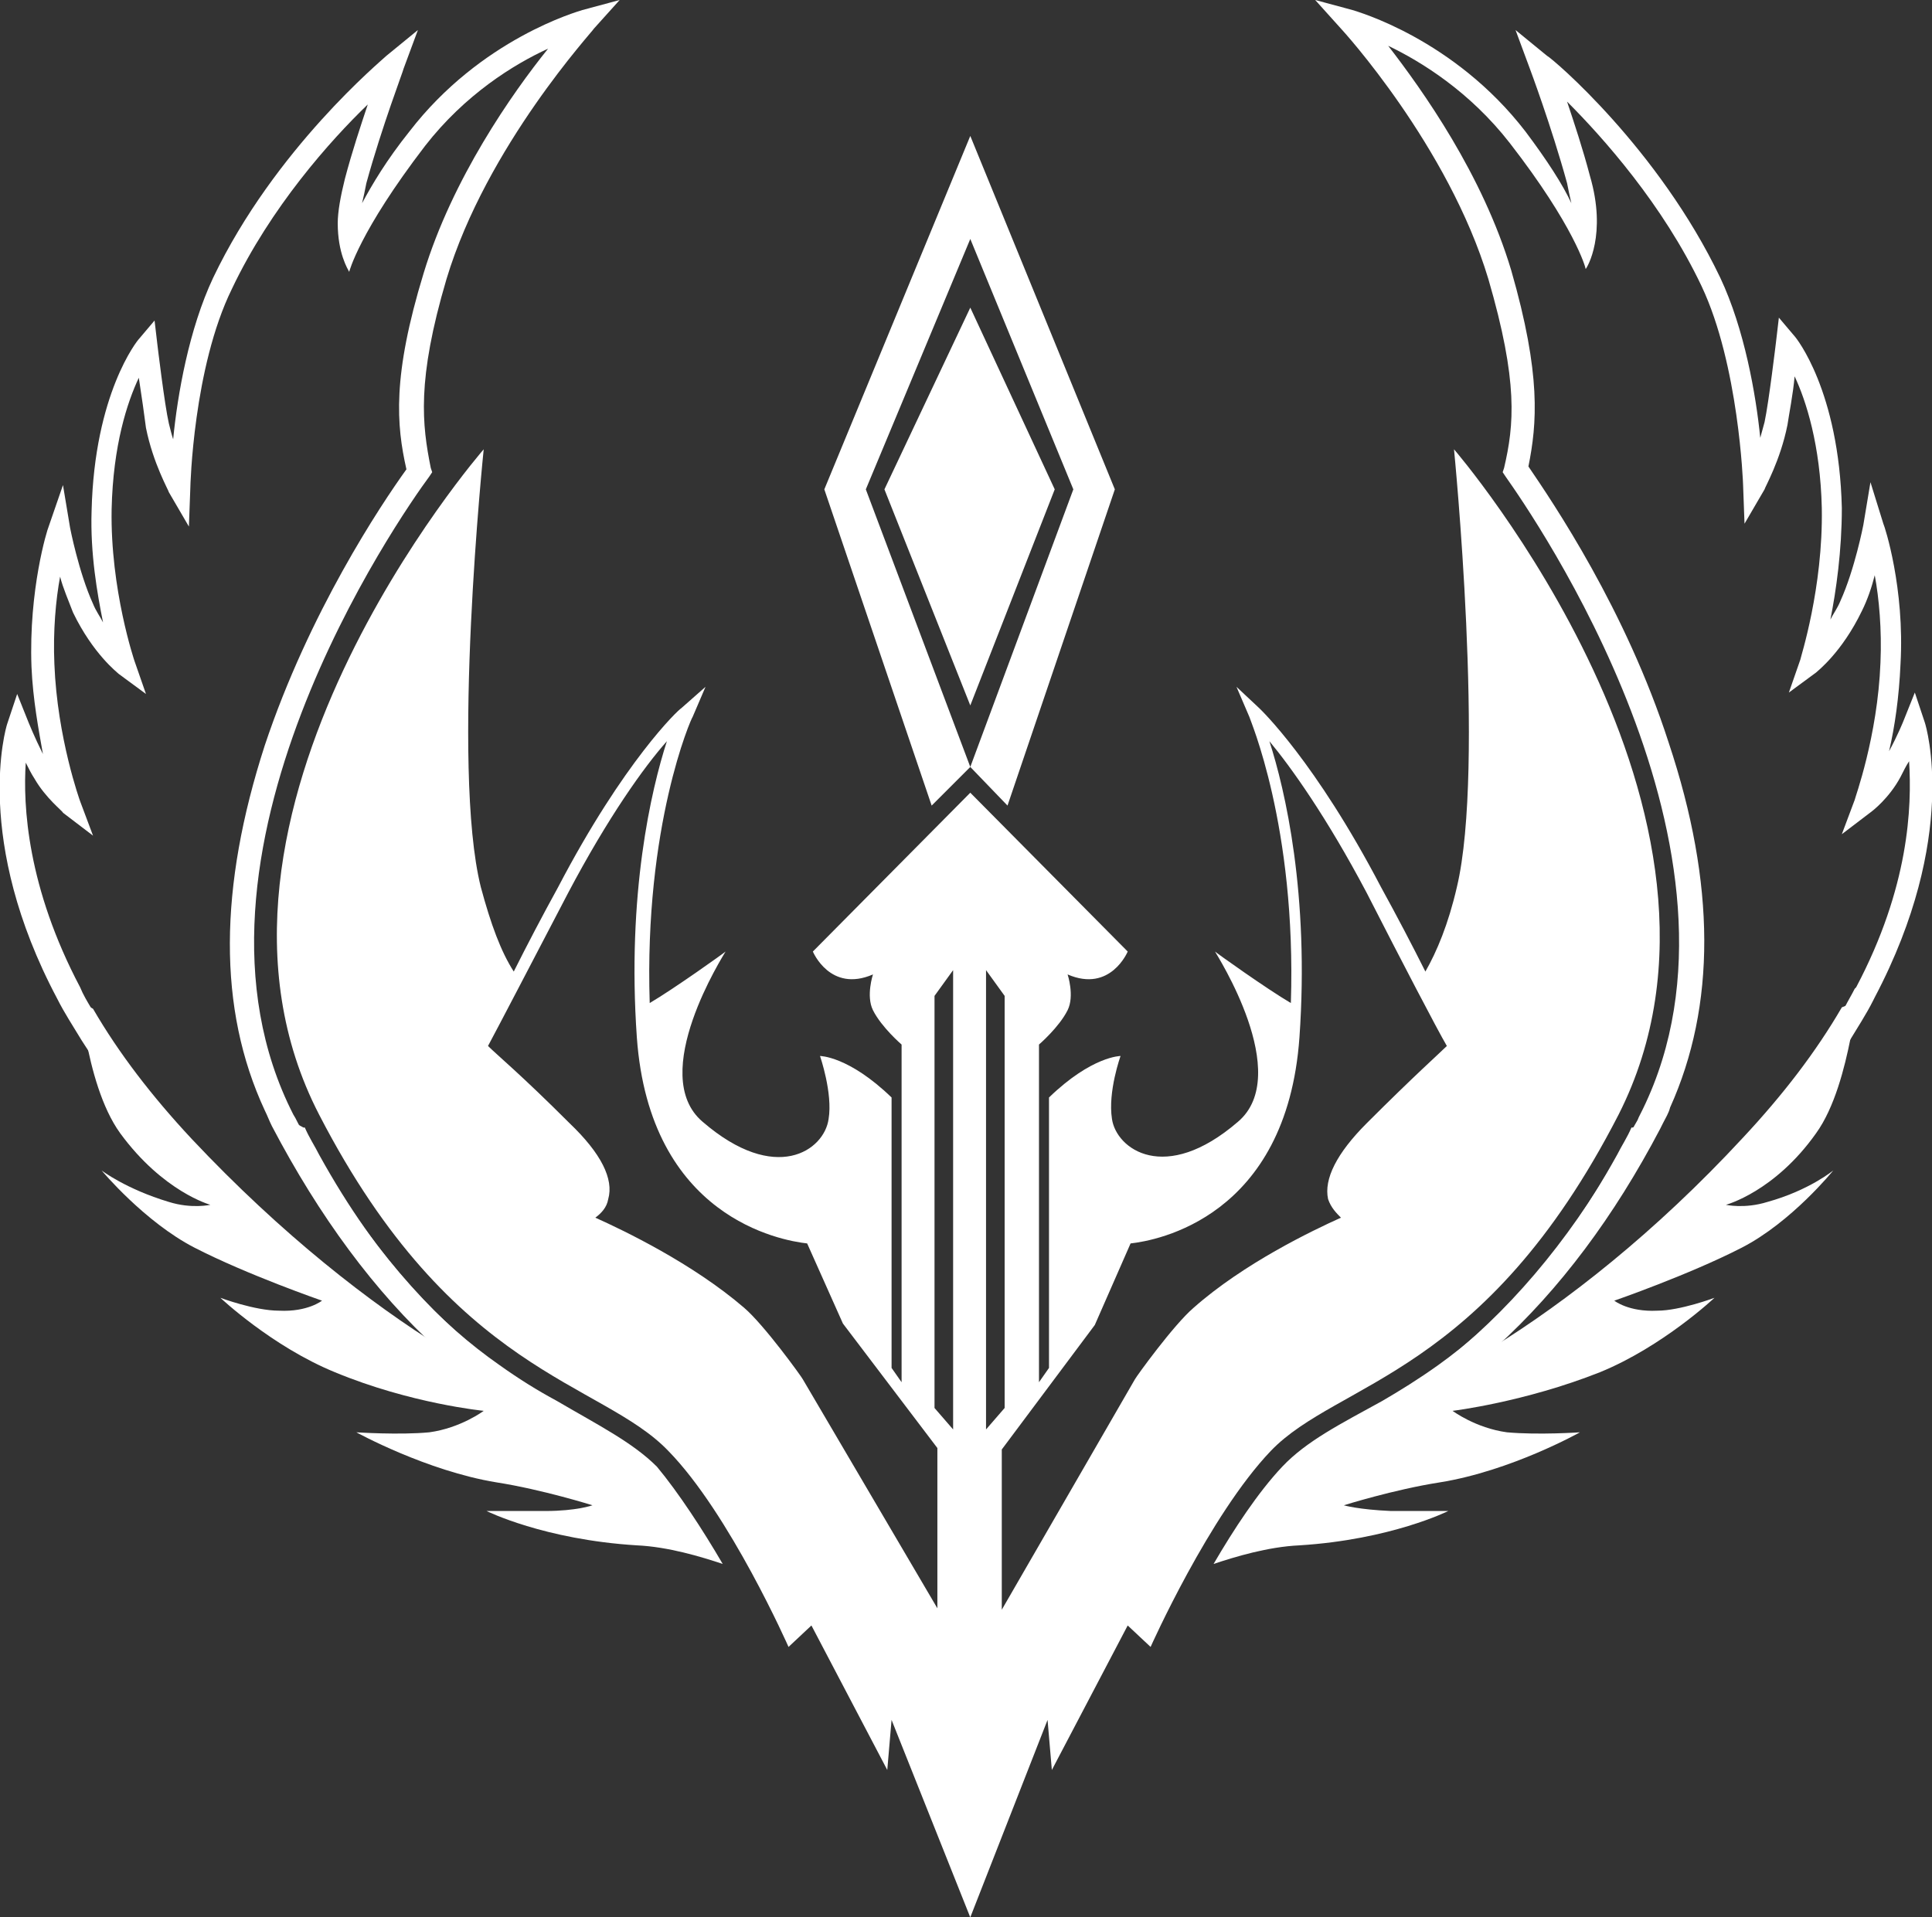
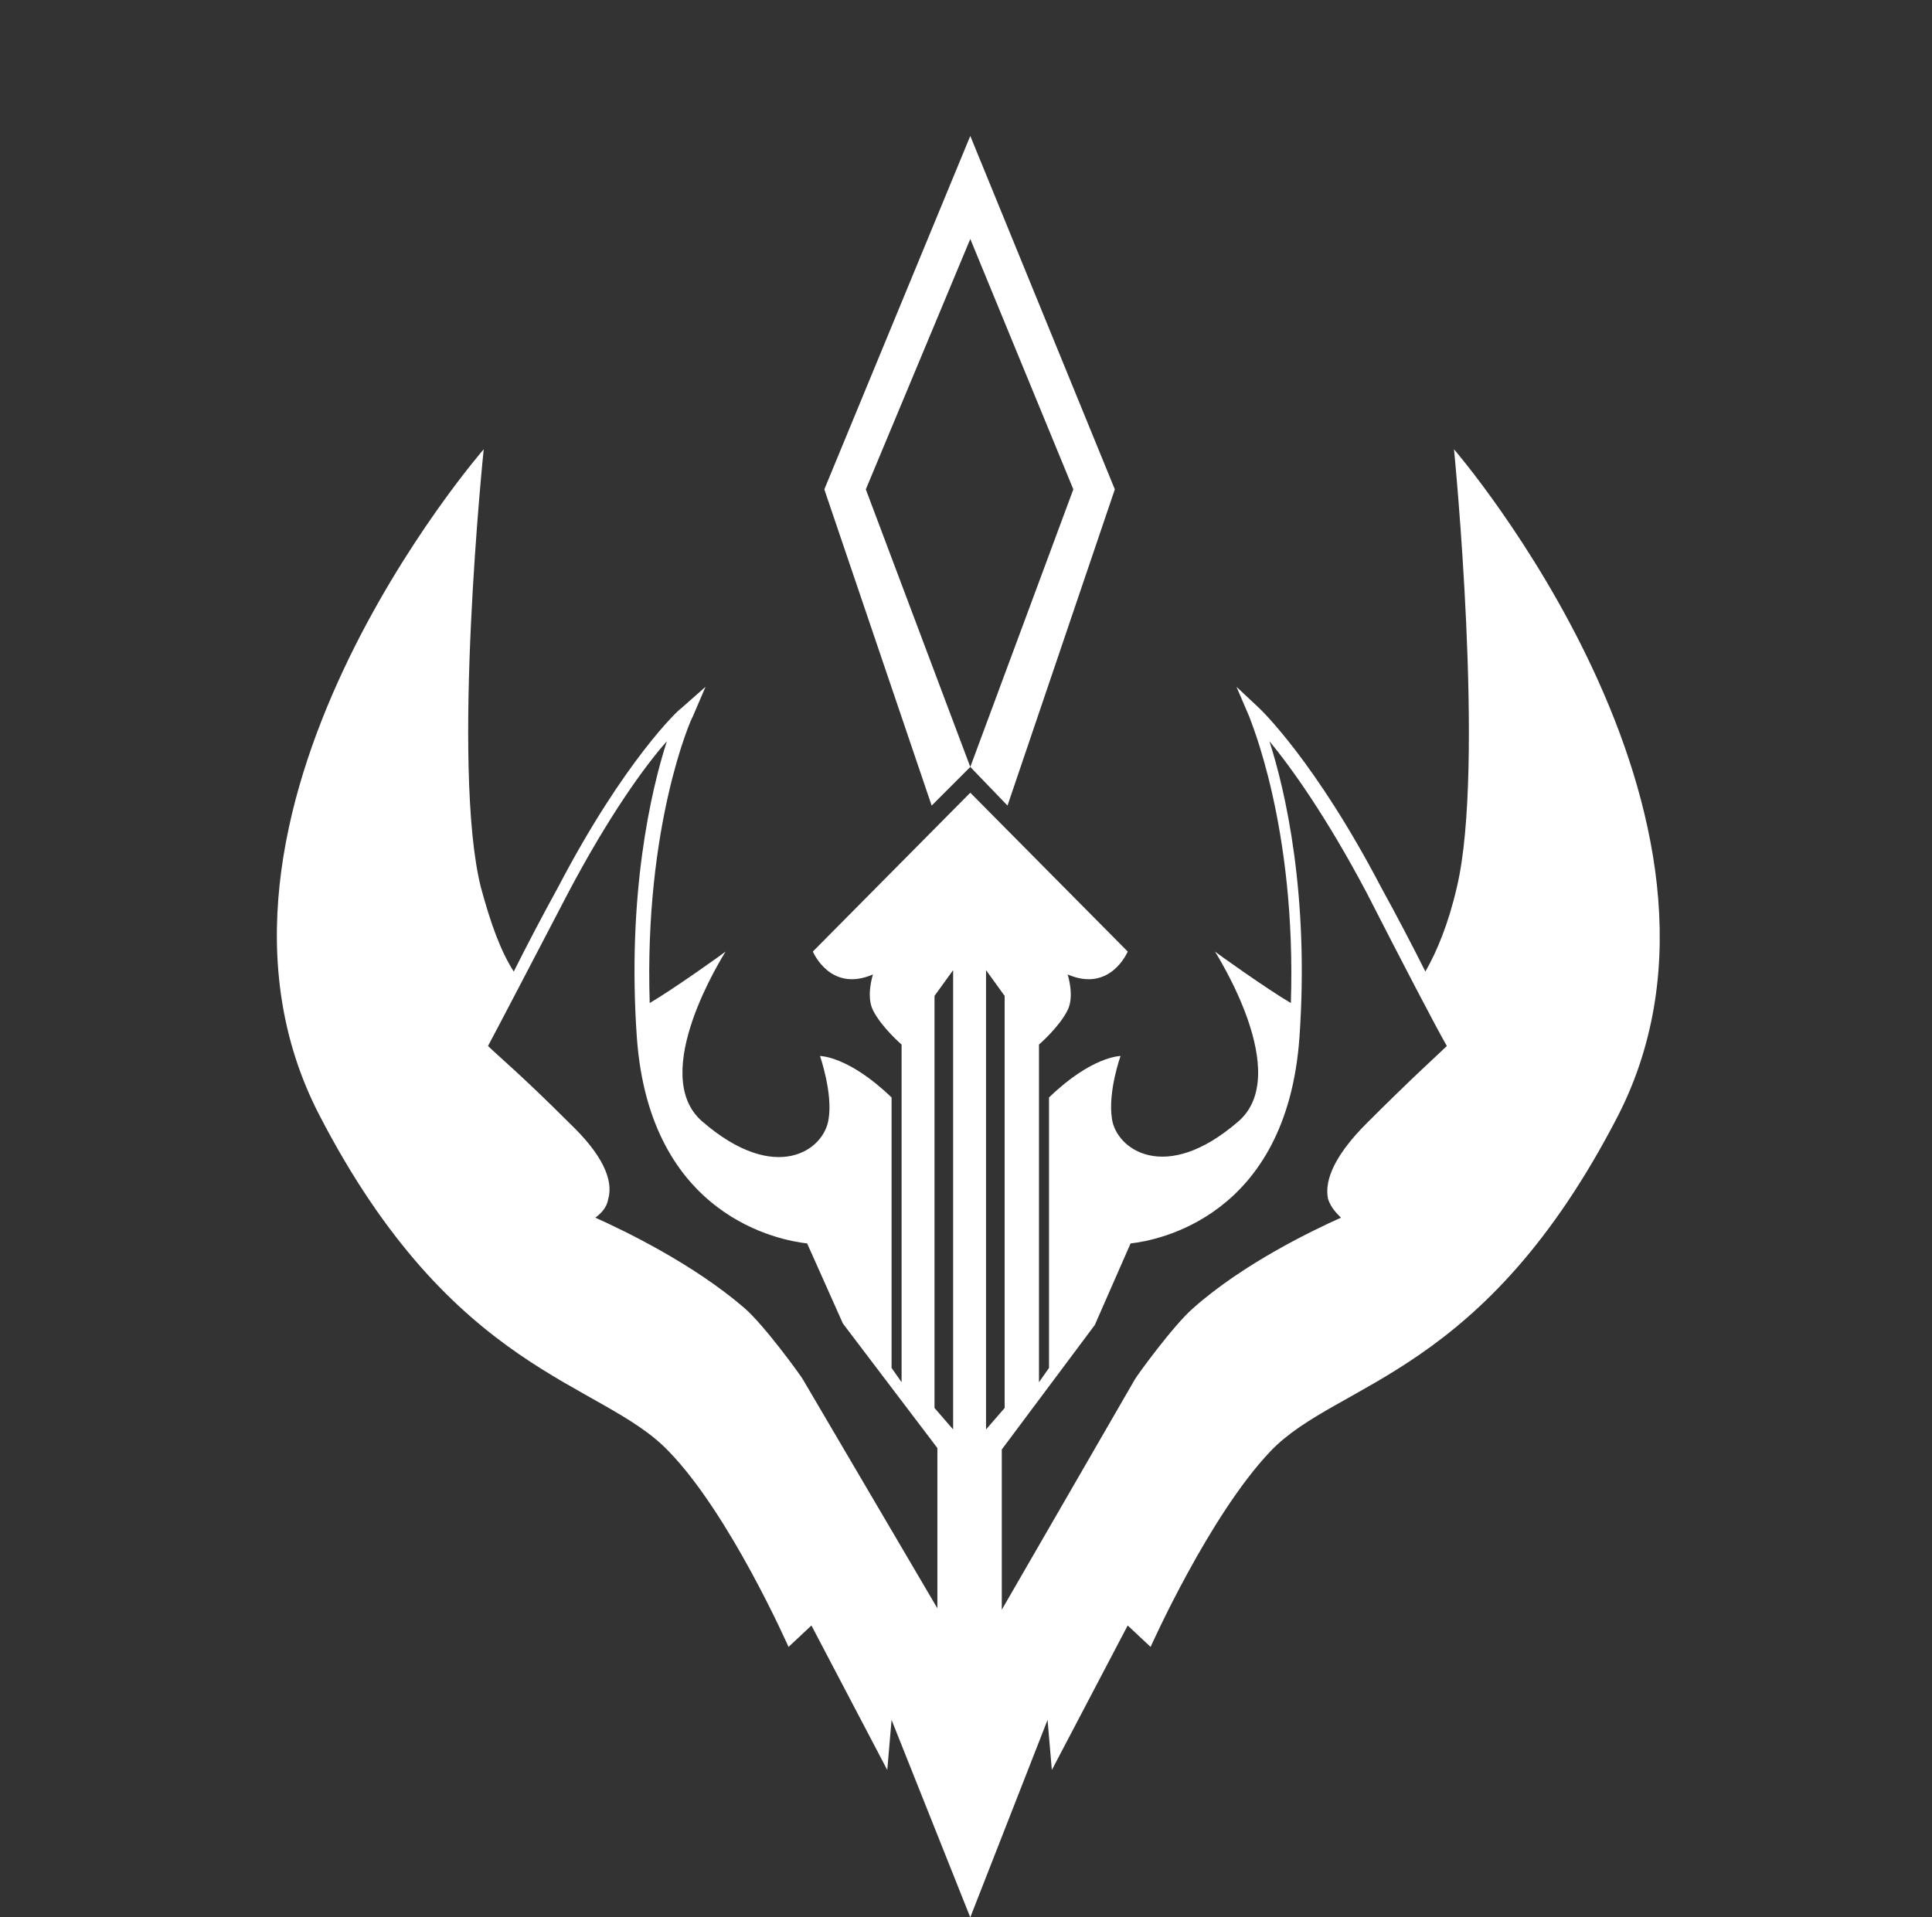
<svg xmlns="http://www.w3.org/2000/svg" version="1.1" id="Слой_1" x="0px" y="0px" viewBox="432.4 433.1 135 134" enable-background="new 432.4 433.1 135 134" xml:space="preserve">
  <rect x="432.4" y="433.1" width="135" height="134" fill="#333333" stroke="none" />
  <g id="LAURA">
-     <path fill="#FFFFFF" d="M566.9,483.6l-0.7-2.1l-0.8,2c0,0-0.4,1-1,2.1c0.4-1.7,0.7-3.8,0.8-6.1c0.3-5.3-1.1-9.6-1.2-9.8l-0.9-2.9   l-0.5,3c0,0-0.6,3.1-1.6,5.3c-0.2,0.5-0.5,0.9-0.7,1.3c0.4-2,0.8-4.8,0.8-7.8c-0.2-8.2-3.2-11.9-3.3-12l-1.1-1.3l-0.2,1.7   c0,0-0.5,4.2-0.8,5.6c-0.1,0.4-0.2,0.7-0.3,1.1c-0.3-3-1.1-7.6-2.8-11.2c-4.3-9-11.7-15.3-12.1-15.5l-2.2-1.8l1,2.7   c0,0,1.5,4,2.6,8c0.1,0.5,0.2,1,0.3,1.4c-0.6-1.3-1.7-3-3.2-5c-5-6.5-11.8-8.4-12.1-8.5l-2.6-0.7l1.8,2c0.1,0.1,7.5,8.2,10.3,17.5   c2.1,7.2,1.8,10.2,1.1,13.2l-0.1,0.3l0.2,0.3c1.9,2.7,18.3,26.3,9.6,44.2l-0.3,0.6c-0.1,0.3-0.3,0.5-0.4,0.8   c-0.3,0.7-0.7,1.3-1.1,1.9l0,0c-3.5,6.1-7.7,11-12.5,14.7l0,0c-1.2,0.9-2.4,1.7-3.7,2.5l-6,4.1l6.7-2.7c5.4-1.8,15.4-7.8,25.5-18.6   c2.4-2.6,4.5-5.3,6.2-8l0,0c0.6-1,1.2-1.9,1.7-2.9l0.1-0.2C569.3,491.6,567,483.9,566.9,483.6z M562.1,502.1l-0.1,0.1   c-0.2,0.4-0.5,0.9-0.7,1.3c-1.8,3.1-4.1,6.1-6.9,9.1c-6.3,6.7-12.4,11.5-17.4,14.6c4.4-4,8.2-9.1,11.4-15.2l0.2-0.4   c0.2-0.4,0.4-0.7,0.5-1.1l0,0c3.2-7.1,3.2-15.6-0.1-25.5c-3-9.3-8.1-16.8-9.8-19.3c0.6-3,0.9-6.4-1.2-13.7   c-2-6.7-6.2-12.6-8.6-15.7c2.3,1.1,5.7,3.2,8.5,6.8c4.5,5.8,5.3,8.7,5.3,8.8c0.1-0.1,1.5-2.4,0.3-6.5c-0.5-1.9-1.1-3.7-1.6-5.2   c2.5,2.5,6.7,7.2,9.4,12.9c2.6,5.5,2.9,13.8,2.9,13.9l0.1,2.7l1.4-2.4c0-0.1,1.1-2,1.6-4.5c0.1-0.7,0.4-2.2,0.5-3.4   c0.8,1.7,1.8,4.8,1.9,9.2c0.1,5.6-1.5,10.5-1.5,10.6l-0.8,2.3l1.9-1.4c0.1-0.1,1.8-1.4,3.2-4.3c0.4-0.8,0.7-1.7,0.9-2.5   c0.3,1.6,0.5,3.8,0.4,6.1c-0.2,5.2-1.8,9.5-1.8,9.6l-0.9,2.4l2.1-1.6c0,0,1.2-0.9,2-2.4c0.2-0.4,0.4-0.8,0.6-1.1   C566,489.5,565.8,495.1,562.1,502.1z" />
-     <path fill="#FFFFFF" d="M470.8,531c-1.3-0.7-2.5-1.6-3.7-2.5c-4.8-3.6-9-8.6-12.6-14.7c-0.4-0.6-0.7-1.3-1.1-1.9   c-0.2-0.3-0.3-0.6-0.5-0.9c-9.2-18,7.5-41.9,9.5-44.6l0.2-0.3l-0.1-0.3c-0.6-3-1-6.1,1.1-13.2c2.8-9.3,10.3-17.4,10.3-17.5l1.8-2   l-2.6,0.7c-0.3,0.1-7.1,2-12.1,8.5c-1.6,2-2.6,3.7-3.3,5c0.1-0.4,0.2-0.9,0.3-1.4c1.1-4,2.6-7.9,2.6-8l1-2.7l-2.2,1.8   c-0.3,0.3-7.8,6.5-12.1,15.5c-1.7,3.6-2.5,8.2-2.8,11.3c-0.1-0.3-0.2-0.7-0.3-1.1c-0.3-1.3-0.8-5.5-0.8-5.5l-0.2-1.7l-1.1,1.3   c-0.1,0.1-3.1,3.8-3.3,12c-0.1,3,0.4,5.8,0.8,7.8c-0.2-0.4-0.5-0.8-0.7-1.3c-1-2.2-1.6-5.3-1.6-5.3l-0.5-3l-1,2.9   c-0.1,0.2-1.4,4.4-1.2,9.8c0.1,2.3,0.5,4.4,0.8,6.1c-0.6-1.2-1-2.2-1-2.2l-0.8-2l-0.7,2.1c-0.1,0.3-2.4,8.1,3.5,19.2   c0.5,1,1.1,1.9,1.7,2.9c1.7,2.7,3.8,5.4,6.3,8c10.2,10.8,20.1,16.8,25.6,18.6l6.5,2.6L470.8,531z M445.7,512.7   c-2.8-3-5.1-6-6.9-9.1c-0.3-0.5-0.6-1-0.8-1.5c-3.7-7-4-12.7-3.8-15.7c0.2,0.4,0.4,0.8,0.6,1.1c0.8,1.4,2,2.3,2,2.4l2.1,1.6   l-0.9-2.4c0,0-1.6-4.4-1.8-9.6c-0.1-2.3,0.1-4.5,0.4-6.1c0.2,0.8,0.6,1.7,0.9,2.5c1.4,2.9,3.1,4.2,3.2,4.3l1.9,1.4l-0.8-2.3   c0,0-1.7-5-1.6-10.6c0.1-4.5,1.1-7.5,1.9-9.2c0.2,1.3,0.4,2.7,0.5,3.5c0.5,2.5,1.6,4.4,1.6,4.5l1.4,2.4l0.1-2.7   c0-0.1,0.2-8.4,2.9-13.9c2.7-5.7,6.9-10.4,9.5-12.9c-0.5,1.5-1.1,3.3-1.6,5.2c-0.3,1.2-0.5,2.3-0.5,3.1c0,2.1,0.7,3.2,0.8,3.4   c0,0,0.7-2.8,5.3-8.8c2.8-3.6,6.2-5.7,8.6-6.8c-2.5,3.1-6.7,9.1-8.7,15.7c-2.2,7.2-1.9,10.6-1.2,13.7c-1.8,2.5-6.8,10-9.9,19.3   c-3.2,9.9-3.3,18.4,0,25.5c0.2,0.4,0.3,0.7,0.5,1.1c3.3,6.3,7.2,11.6,11.6,15.6C458.2,524.2,452,519.4,445.7,512.7z" />
    <g>
-       <path fill="#FFFFFF" d="M562.1,503.1L562.1,503.1c0,0.1-0.1,1.2-0.4,2.6l0,0c-0.4,2-1.1,4.8-2.4,6.6c-2.9,4.1-6.3,5-6.3,5    s1.3,0.3,2.9-0.2c2.9-0.8,4.6-2.2,4.6-2.2s-2.9,3.6-6.4,5.4c-3.7,1.9-8.9,3.7-8.9,3.7s1,0.8,3,0.7c1.6,0,4-0.9,4-0.9    s-3.6,3.4-8,5.2c-5.3,2.1-10.3,2.7-10.3,2.7s1.6,1.2,3.8,1.5c2.2,0.2,5.1,0,5.1,0s-4.8,2.7-9.8,3.5c-3.2,0.5-6.7,1.6-6.7,1.6    s1,0.3,3.3,0.4c2.1,0,4,0,4,0s-4,2-10.4,2.4c-2.2,0.1-4.5,0.8-6,1.3c1.4-2.4,3.1-5,4.8-6.8s4.1-3,7-4.6c1.2-0.7,2.5-1.5,3.9-2.5    l0,0c3.9-2.8,8.3-7.1,12.5-14.7l0,0c0.3-0.6,0.7-1.2,1-1.9l0,0h0.1l2.4-1.4c-0.2,0.4-0.4,0.8-0.5,1.1l-0.2,0.4    c-3.2,6.2-7,11.2-11.4,15.2c5-3.1,11.2-7.9,17.4-14.6c2.8-3,5.1-6,6.9-9.1L562.1,503.1z" />
-       <path fill="#FFFFFF" d="M482.9,542.4c-1.5-0.5-3.8-1.2-6-1.3c-6.5-0.4-10.5-2.4-10.5-2.4s2,0,4.1,0c2.2,0,3.3-0.4,3.3-0.4    s-3.5-1.1-6.7-1.6c-4.9-0.8-9.8-3.5-9.8-3.5s3,0.2,5.1,0c2.2-0.3,3.8-1.5,3.8-1.5s-5.1-0.5-10.4-2.7c-4.4-1.8-8-5.2-8-5.2    s2.4,0.9,4.1,0.9c2,0.1,3-0.7,3-0.7s-5.2-1.8-8.9-3.7c-3.5-1.8-6.5-5.4-6.5-5.4s1.7,1.3,4.7,2.2c1.6,0.5,2.9,0.2,2.9,0.2    s-3.3-0.9-6.3-5c-1.3-1.8-2-4.5-2.4-6.6c-0.3-1.5-0.4-2.6-0.4-2.6l0.9,0.5c1.8,3.1,4.1,6.1,6.9,9.1c6.3,6.7,12.5,11.5,17.5,14.6    c-4.5-4.1-8.4-9.3-11.6-15.6c-0.2-0.4-0.4-0.7-0.5-1.1l2.4,1.3h0.1c0.3,0.7,0.7,1.3,1,1.9c4.2,7.6,8.6,11.9,12.6,14.7    c1.4,1,2.7,1.8,4,2.5c2.9,1.7,5.3,2.9,7,4.6C479.8,537.4,481.5,540,482.9,542.4z" />
      <path fill="#FFFFFF" d="M534,464.5c0,0,2.2,22.2,0.2,30.6c-0.6,2.6-1.4,4.5-2.2,5.9c-0.9-1.8-2-3.9-3.1-5.9    c-4.6-8.8-8.4-12.4-8.5-12.5l-1.6-1.5l0.9,2.1c0,0.1,3.3,7.6,2.9,20c-1.7-1-5.2-3.5-5.3-3.6c0.1,0.2,5.5,8.6,1.6,11.9    c-5.1,4.4-8.5,1.9-8.8-0.2c-0.3-1.9,0.6-4.4,0.6-4.4s-2,0-5,2.9v18.9l-0.7,1v-23.6c0,0,1.4-1.2,2-2.4c0.5-1,0-2.5,0-2.5    c3,1.3,4.2-1.6,4.2-1.6l-11-11.1l-11,11.1c0,0,1.2,2.9,4.2,1.6c0,0-0.5,1.5,0,2.5c0.6,1.2,2,2.4,2,2.4v23.6l-0.7-1v-18.9    c-3-2.9-5-2.9-5-2.9s0.9,2.6,0.6,4.4c-0.3,2.2-3.7,4.6-8.8,0.2c-3.9-3.3,1.5-11.7,1.6-11.9c-0.1,0.1-3.6,2.6-5.3,3.6    c-0.4-12.4,2.9-19.9,3-20l0.9-2.1l-1.7,1.5c-0.2,0.1-4,3.7-8.6,12.5c-1.1,2-2.2,4.1-3.1,5.9c-0.9-1.4-1.6-3.3-2.3-5.9    c-2.1-8.4,0.2-30.6,0.2-30.6s-22.3,25.6-11.5,46.5c9.4,18.2,19.7,18.6,24.4,23.5c4.3,4.4,8.4,13.7,8.4,13.7l1.6-1.5l5.3,10.1    l0.3-3.5l5.5,13.8l5.4-13.8l0.3,3.5l5.3-10.1l1.6,1.5c0,0,4.1-9.2,8.4-13.7c4.7-4.9,14.9-5.2,24.3-23.5    C556.1,490.1,534,464.5,534,464.5z M497.9,545.5L497.9,545.5l-9.4-16l0,0c-0.1-0.2-2.7-3.8-4.1-5c-3.6-3.1-8.4-5.4-10.4-6.3    c0.4-0.3,0.8-0.7,0.9-1.3c0.4-1.4-0.5-3.2-2.7-5.3c-3.4-3.4-5.1-4.8-5.7-5.4c0.7-1.3,3.2-6.1,5.6-10.7c2.8-5.3,5.3-8.8,6.9-10.6    c-1.1,3.4-2.8,10.7-2.1,20.7c0.9,12.6,10.1,14.2,11.9,14.4l2.5,5.6l6.6,8.7L497.9,545.5L497.9,545.5z M499,533l-1.3-1.5v-28.8    l1.3-1.8V533z M501.3,500.9l1.3,1.8v28.8l-1.3,1.5V500.9z M527.9,511.6c-2.1,2.1-3,3.9-2.7,5.3c0.2,0.6,0.6,1,0.9,1.3    c-2,0.9-6.8,3.2-10.3,6.3c-1.4,1.2-4,4.8-4.1,5l-9.3,16.1l0,0v-11.2l6.5-8.7l2.5-5.7c1.8-0.2,10.9-1.8,11.8-14.4    c0.7-10-1-17.3-2.1-20.7c1.5,1.8,4,5.3,6.8,10.6c2.4,4.7,4.9,9.5,5.6,10.7C533,506.7,531.3,508.2,527.9,511.6z" />
      <polygon fill="#FFFFFF" points="510.3,467.3 502.8,489.4 500.2,486.7 507.4,467.3 500.2,449.8 492.9,467.3 500.2,486.7     497.5,489.4 490,467.3 500.2,442.6   " />
-       <polygon fill="#FFFFFF" points="500.2,454.6 494.2,467.3 500.2,482.4 506.1,467.3   " />
    </g>
  </g>
</svg>